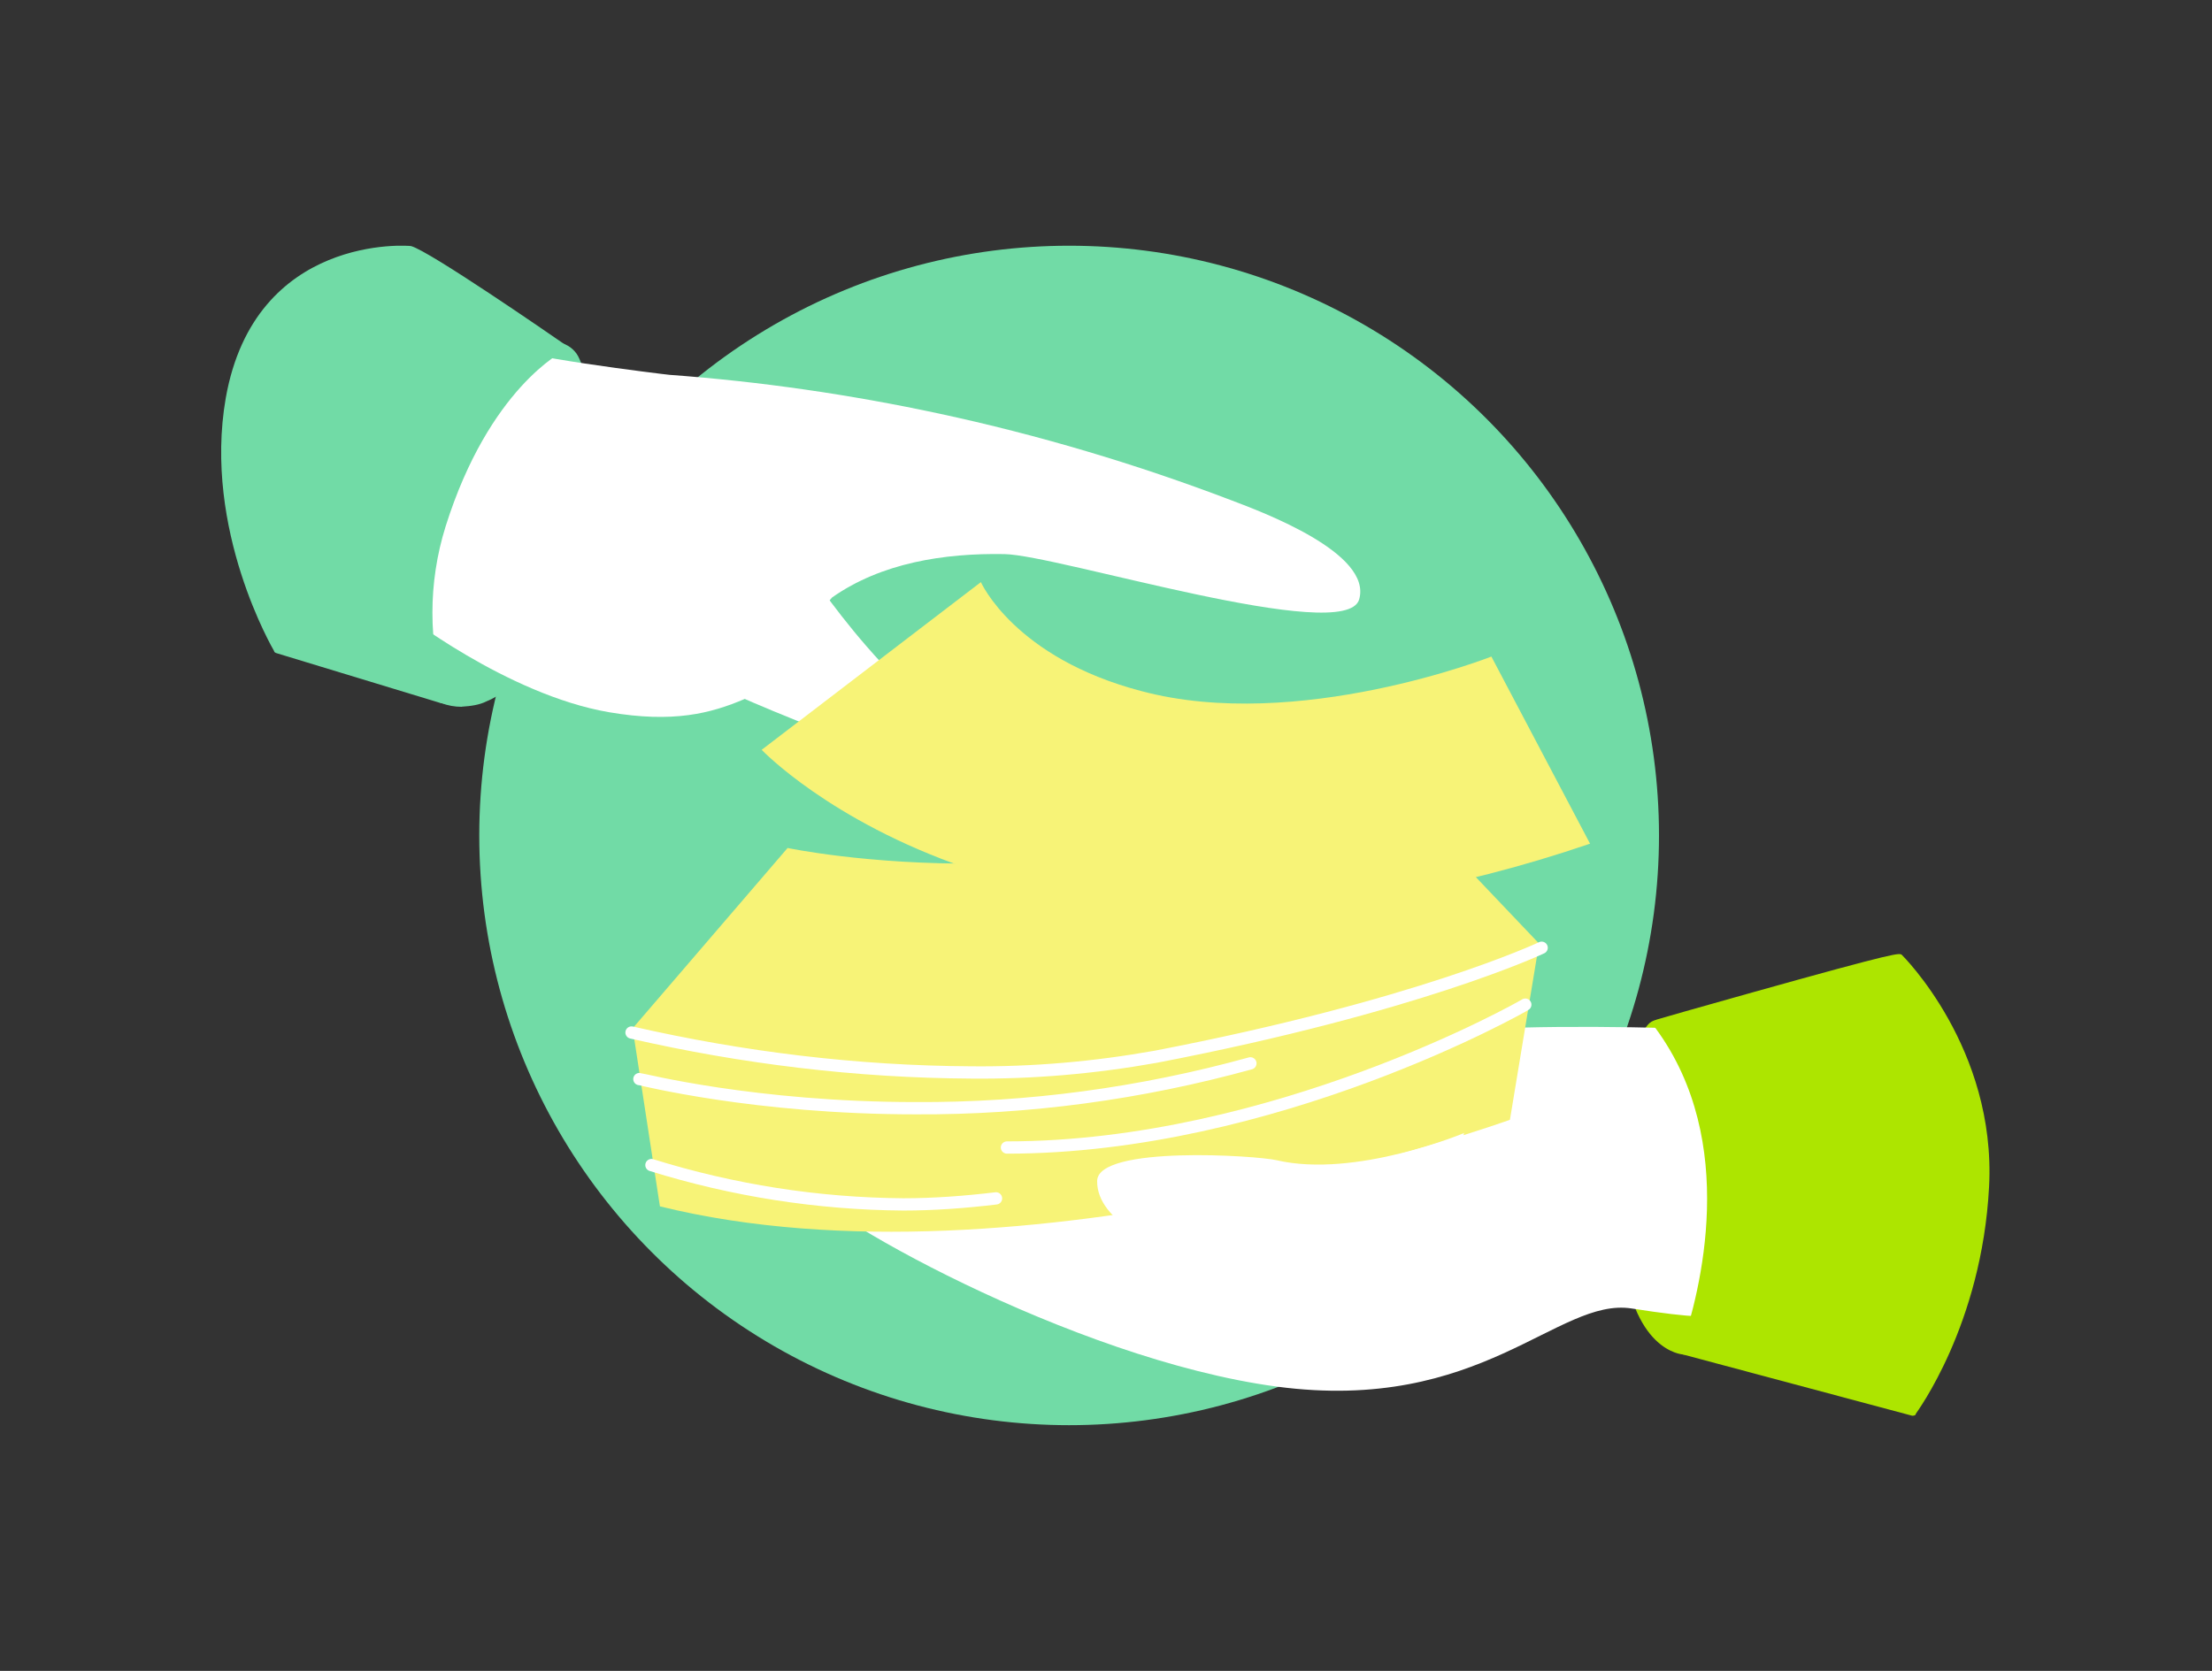
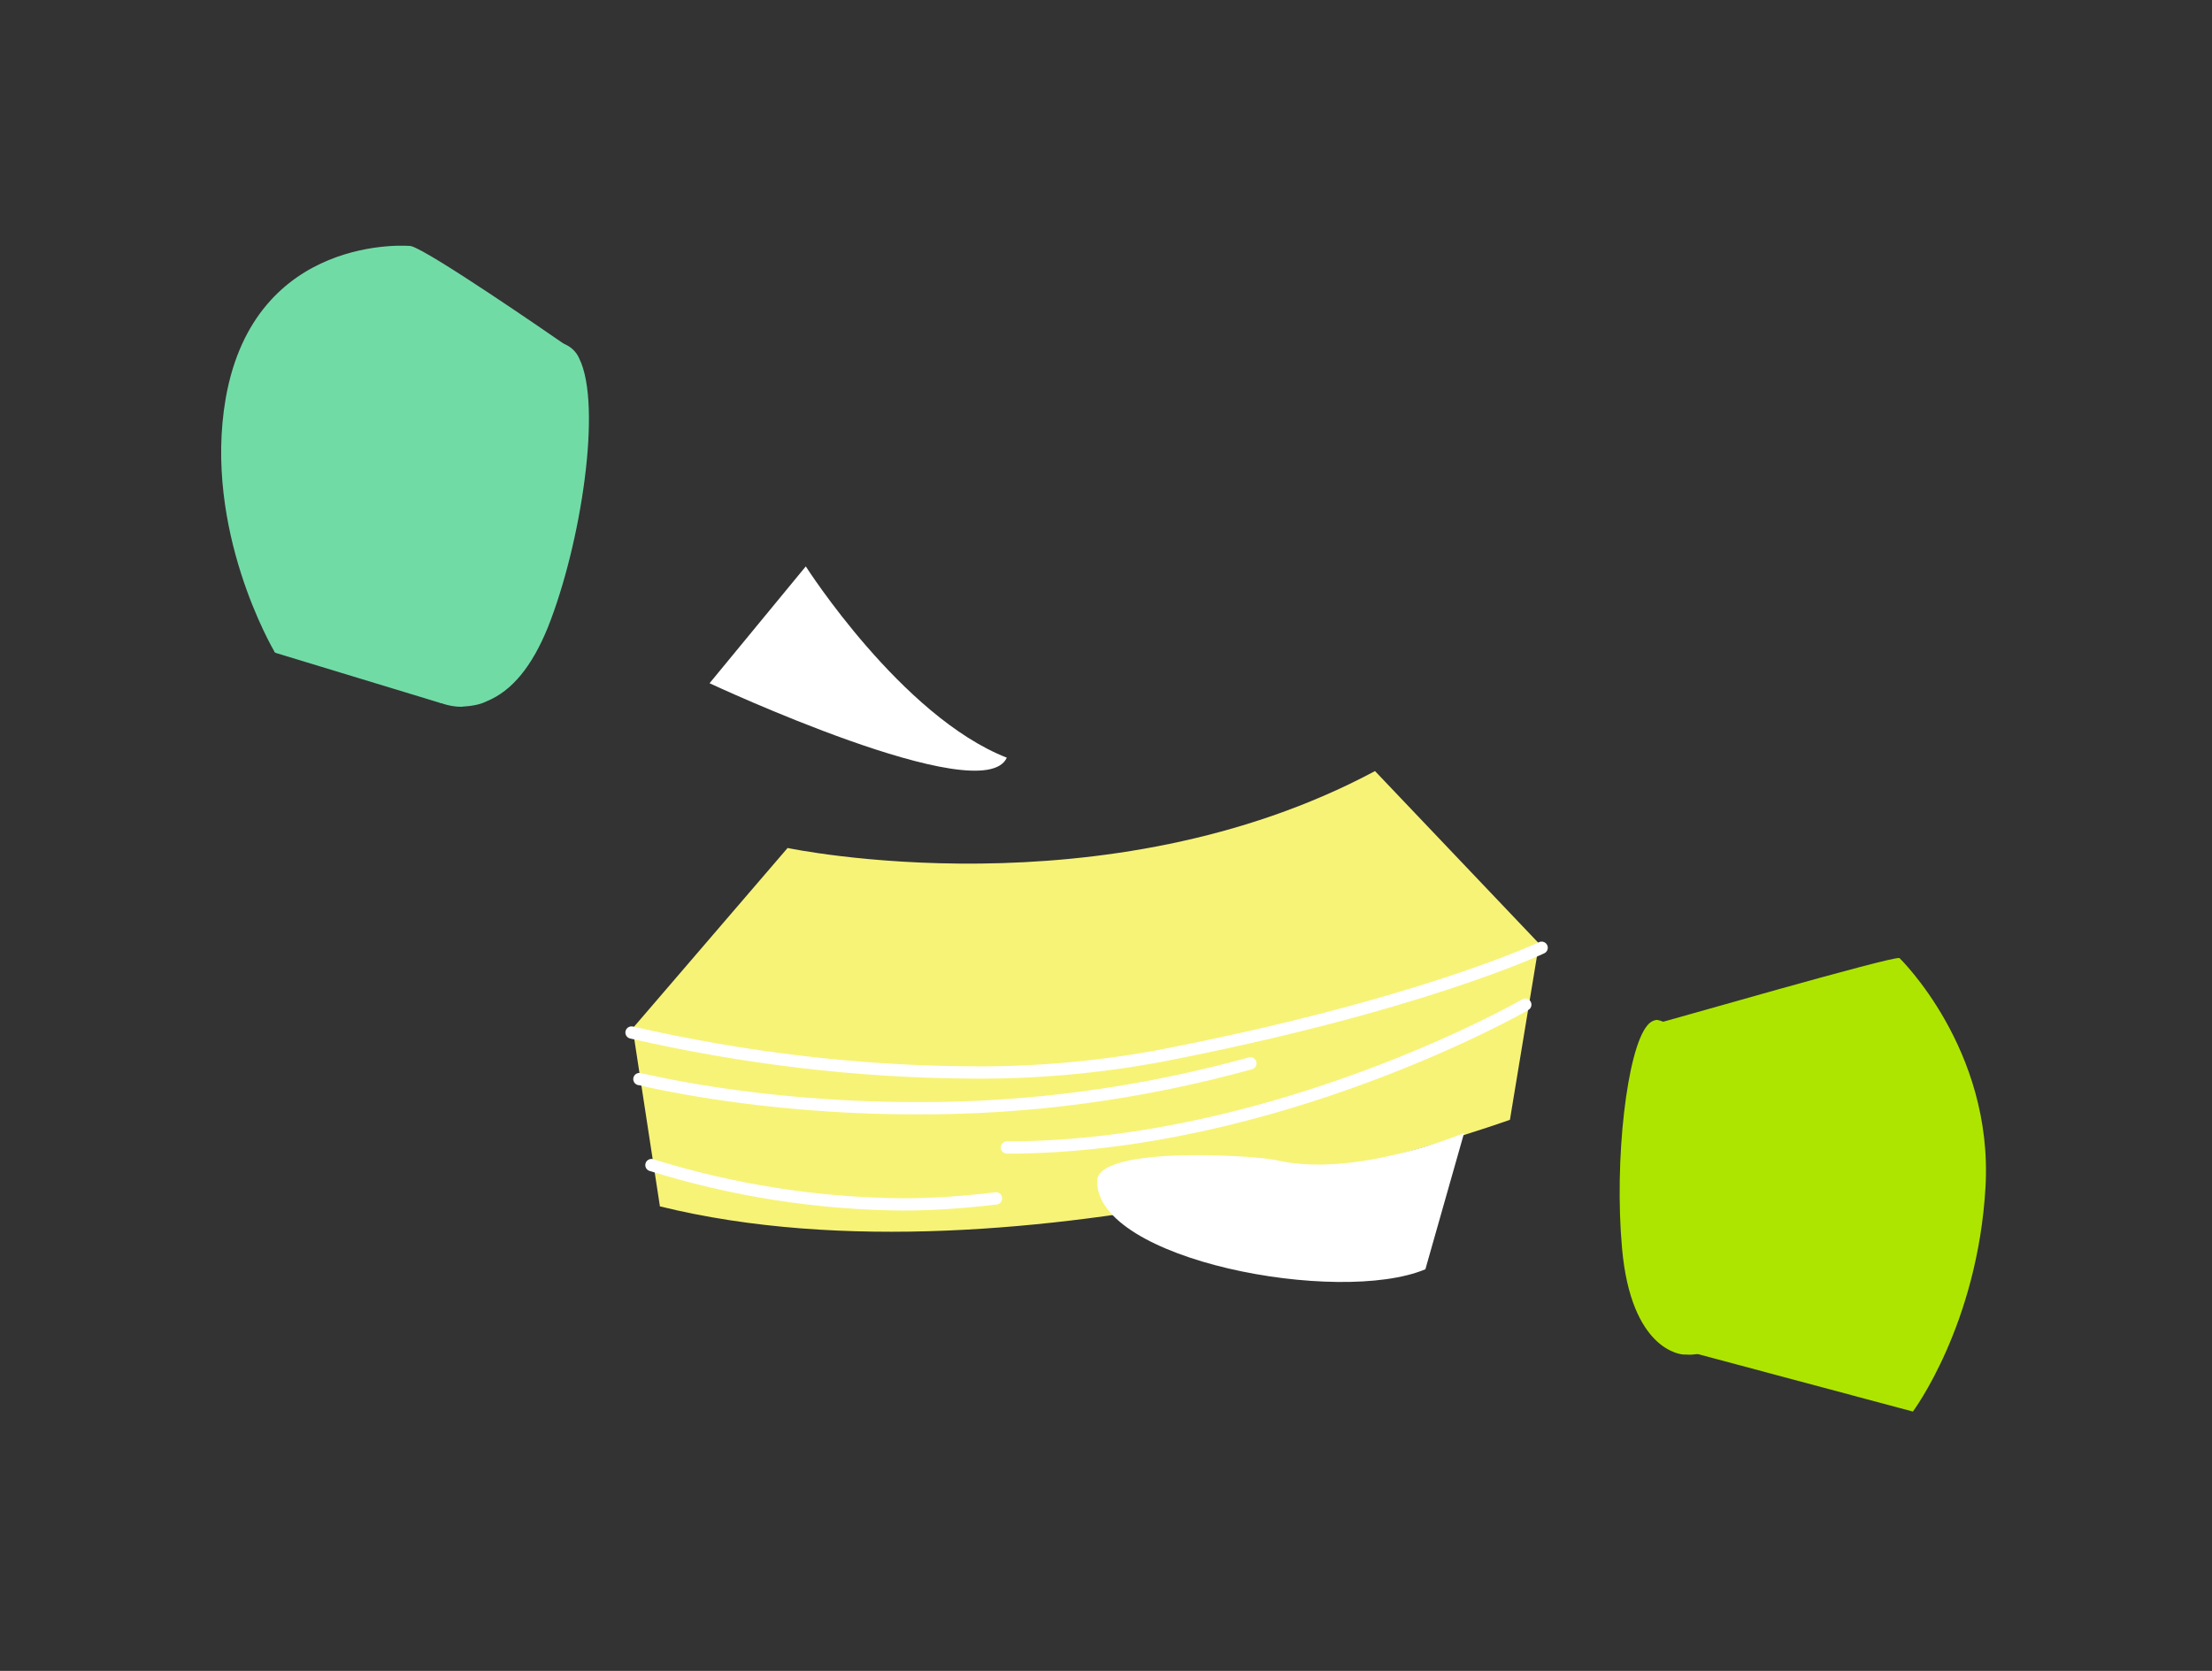
<svg xmlns="http://www.w3.org/2000/svg" width="180" height="136" viewBox="0 0 180 136" fill="none">
  <rect x="0" y="0" width="180" height="136" fill="#333333" stroke="none" />
-   <circle cx="87" cy="68" r="48" fill="#71DBA6" />
  <g clip-path="url(#clip0_229_1224)">
    <path d="M137.07 109.96C137.07 109.96 133.08 109.86 132.34 101.58C131.6 93.3 133.13 83.45 134.85 83.35C136.57 83.25 141.8 94.73 141.21 99.02C140.62 103.31 142.39 110.21 137.07 109.96Z" fill="#ADE500" />
    <path d="M137.32 110.25H137.02C136.82 110.25 132.73 109.95 131.99 101.58C131.35 94.44 132.38 85.42 134.06 83.45C134.26 83.2 134.5 83.06 134.8 83.01C135.24 83.06 135.69 83.31 135.93 83.65C138.2 86.06 141.99 95.23 141.45 99.02C141.3 100.2 141.25 101.39 141.3 102.62C141.3 105.23 141.3 107.99 139.87 109.32C139.18 109.96 138.24 110.31 137.31 110.26L137.32 110.25ZM134.86 83.6C134.71 83.65 134.61 83.7 134.56 83.85C133.13 85.53 131.95 94.05 132.64 101.54C133.33 109.37 137.07 109.62 137.07 109.62C137.96 109.72 138.79 109.47 139.48 108.88C140.71 107.7 140.71 105.09 140.71 102.57C140.66 101.34 140.71 100.11 140.86 98.87C141.35 95.32 137.66 86.31 135.49 83.99C135.1 83.65 134.9 83.6 134.85 83.6H134.86Z" fill="#ADE500" />
-     <path d="M145.3 84.04C144.46 84.04 116.72 82.36 109.82 85.42C102.92 88.48 89.03 90.69 83.21 90.69C77.39 90.69 64.09 86.8 62.42 88.77C60.75 90.74 64 93.5 64.88 95.96C65.76 98.42 87.25 110.64 103.9 112.86C120.55 115.08 126.76 105.57 132.77 106.5C143.12 108.13 138.88 106.2 138.88 106.2L145.29 84.03L145.3 84.04Z" fill="white" />
    <path d="M122.88 91.14C122.88 91.14 83.26 105.48 53.7 98.19L51.48 83.7L64.09 69.02C64.09 69.02 89.96 74.49 111.89 62.76L125.24 76.8L122.87 91.14H122.88Z" fill="#F7F377" />
    <path d="M125.45 77.14C125.35 77.19 115.3 81.92 94.06 86.01C89.08 86.9 84.06 87.34 79.03 87.29C69.72 87.24 60.45 86.11 51.39 84.04" stroke="white" stroke-linecap="round" stroke-linejoin="round" />
    <path d="M119.14 92.22C119.14 92.22 110.32 95.92 103.91 94.44C102.33 94.05 89.32 93.21 89.28 96.12C89.18 102.57 108.94 106.27 115.99 103.31" fill="white" />
    <path d="M154.57 77.98C154.03 77.78 135.01 83.3 134.81 83.3C134.61 83.3 143.14 92.17 137.03 109.91L155.66 114.89C155.66 114.89 160.93 107.84 161.57 96.61C162.21 85.38 154.57 77.98 154.57 77.98Z" fill="#ADE500" />
-     <path d="M155.7 115.23H155.6L136.97 110.25C136.87 110.2 136.82 110.15 136.77 110.1C136.72 110 136.72 109.95 136.77 109.85C138.4 105.07 141.5 92.95 134.75 83.73C134.55 83.48 134.5 83.39 134.55 83.19C134.6 83.09 134.7 83.04 134.8 82.99L137.02 82.35C152.84 77.87 154.36 77.57 154.66 77.67C154.71 77.67 154.76 77.72 154.76 77.72C154.81 77.77 162.45 85.31 161.86 96.59C161.27 107.87 155.95 114.97 155.9 115.07C155.9 115.17 155.8 115.22 155.7 115.22V115.23ZM137.47 109.71L155.6 114.54C156.39 113.41 160.77 106.66 161.32 96.56C161.86 86.21 155.31 79.07 154.47 78.23C153.14 78.38 141.61 81.68 137.22 82.91L135.35 83.45C142 92.71 139.14 104.69 137.47 109.71Z" fill="#ADE500" />
    <path d="M101.75 86.55C92.83 89.01 83.67 90.25 74.5 90.2C61.39 90.2 52.18 87.83 52.03 87.83" stroke="white" stroke-linecap="round" stroke-linejoin="round" />
    <path d="M124.12 81.77C123.92 81.92 103.67 93.4 81.94 93.4" stroke="white" stroke-linecap="round" stroke-linejoin="round" />
    <path d="M81.05 97.54C78.54 97.84 76.02 98.03 73.51 98.03C66.56 97.98 59.66 96.9 53.01 94.83" stroke="white" stroke-linecap="round" stroke-linejoin="round" />
    <path d="M36.01 56.94C36.01 56.94 41.09 59.16 44.34 50.98C47.59 42.8 49.17 29.2 45.77 28.26C42.37 27.32 27.59 44.96 36.01 56.94Z" fill="#71DBA6" />
    <path d="M37.59 57.53C37 57.53 36.46 57.43 35.91 57.23C35.86 57.23 35.81 57.18 35.76 57.13C30.73 50.03 33.79 40.62 38.27 34.17C41.13 30.13 44.28 27.52 45.81 27.96C46.4 28.16 46.89 28.6 47.14 29.19C49.01 32.98 47.29 44.27 44.58 51.07C43.3 54.22 41.67 56.24 39.6 57.08C39.01 57.38 38.32 57.47 37.58 57.52L37.59 57.53ZM36.21 56.69C37.29 57.03 38.43 56.99 39.46 56.54C41.33 55.75 42.91 53.83 44.09 50.87C47 43.53 48.28 32.74 46.65 29.49C46.5 29.05 46.16 28.7 45.71 28.55C44.63 28.25 41.67 30.47 38.81 34.56C34.42 40.72 31.47 49.83 36.2 56.68L36.21 56.69Z" fill="#71DBA6" />
    <path d="M57.74 55.61C57.74 55.61 79.96 66.01 81.93 61.67C73.36 58.32 65.57 46.1 65.57 46.1" fill="white" />
-     <path d="M79.82 47.38L61.98 61.03C61.98 61.03 83.96 84.14 129.39 68.67L121.36 53.44C121.36 53.44 105.59 59.65 92.88 56.25C82.53 53.54 79.82 47.38 79.82 47.38Z" fill="#F7F377" />
-     <path d="M60.6 56.89C57.84 58.07 54.79 58.86 49.56 57.97C41.23 56.54 32.66 49.79 32.66 49.79C32.66 49.79 34.97 34.72 41.57 28.22C40.92 28.86 54.08 30.48 54.49 30.51C61.85 31.05 69.18 32.11 76.4 33.66C84.5 35.4 92.46 37.77 100.2 40.72C102.76 41.69 111.69 45.02 110.6 48.79C109.51 52.56 86.1 45.18 81.74 45.1C76.84 45.01 71.72 45.81 67.71 48.63" fill="white" />
    <path d="M45.77 28.21C45.77 28.21 39.61 31.12 36.01 42.7C34.53 47.33 34.53 52.31 36.01 56.94L22.56 52.85C22.56 52.85 16.8 43.24 18.67 32.45C20.99 19.15 33.4 20.33 33.4 20.33C34.88 20.63 45.77 28.21 45.77 28.21Z" fill="#71DBA6" />
    <path d="M36.01 57.24H35.91L22.46 53.15C22.46 53.15 22.31 53.1 22.31 53C22.26 52.9 16.5 43.15 18.37 32.4C20.74 19 33.3 19.98 33.45 20.03C34.93 20.42 44.78 27.22 45.92 28.01C46.02 28.06 46.07 28.16 46.07 28.31C46.07 28.41 45.97 28.51 45.87 28.56C45.82 28.61 39.81 31.57 36.26 42.85C34.83 47.43 34.83 52.31 36.26 56.89C36.31 57.04 36.26 57.23 36.06 57.28C36.06 57.23 36.01 57.23 36.01 57.23V57.24ZM22.81 52.6L35.57 56.49C34.29 51.96 34.34 47.13 35.77 42.64C38.87 32.74 43.75 29.14 45.23 28.25C41.93 26 34.49 20.92 33.4 20.67C32.96 20.62 21.28 19.73 19.01 32.54C17.29 42.44 22.21 51.51 22.8 52.59L22.81 52.6Z" fill="#71DBA6" />
  </g>
  <defs>
    <clipPath id="clip0_229_1224">
      <rect width="143.89" height="95.23" fill="white" transform="translate(18 20)" />
    </clipPath>
  </defs>
</svg>